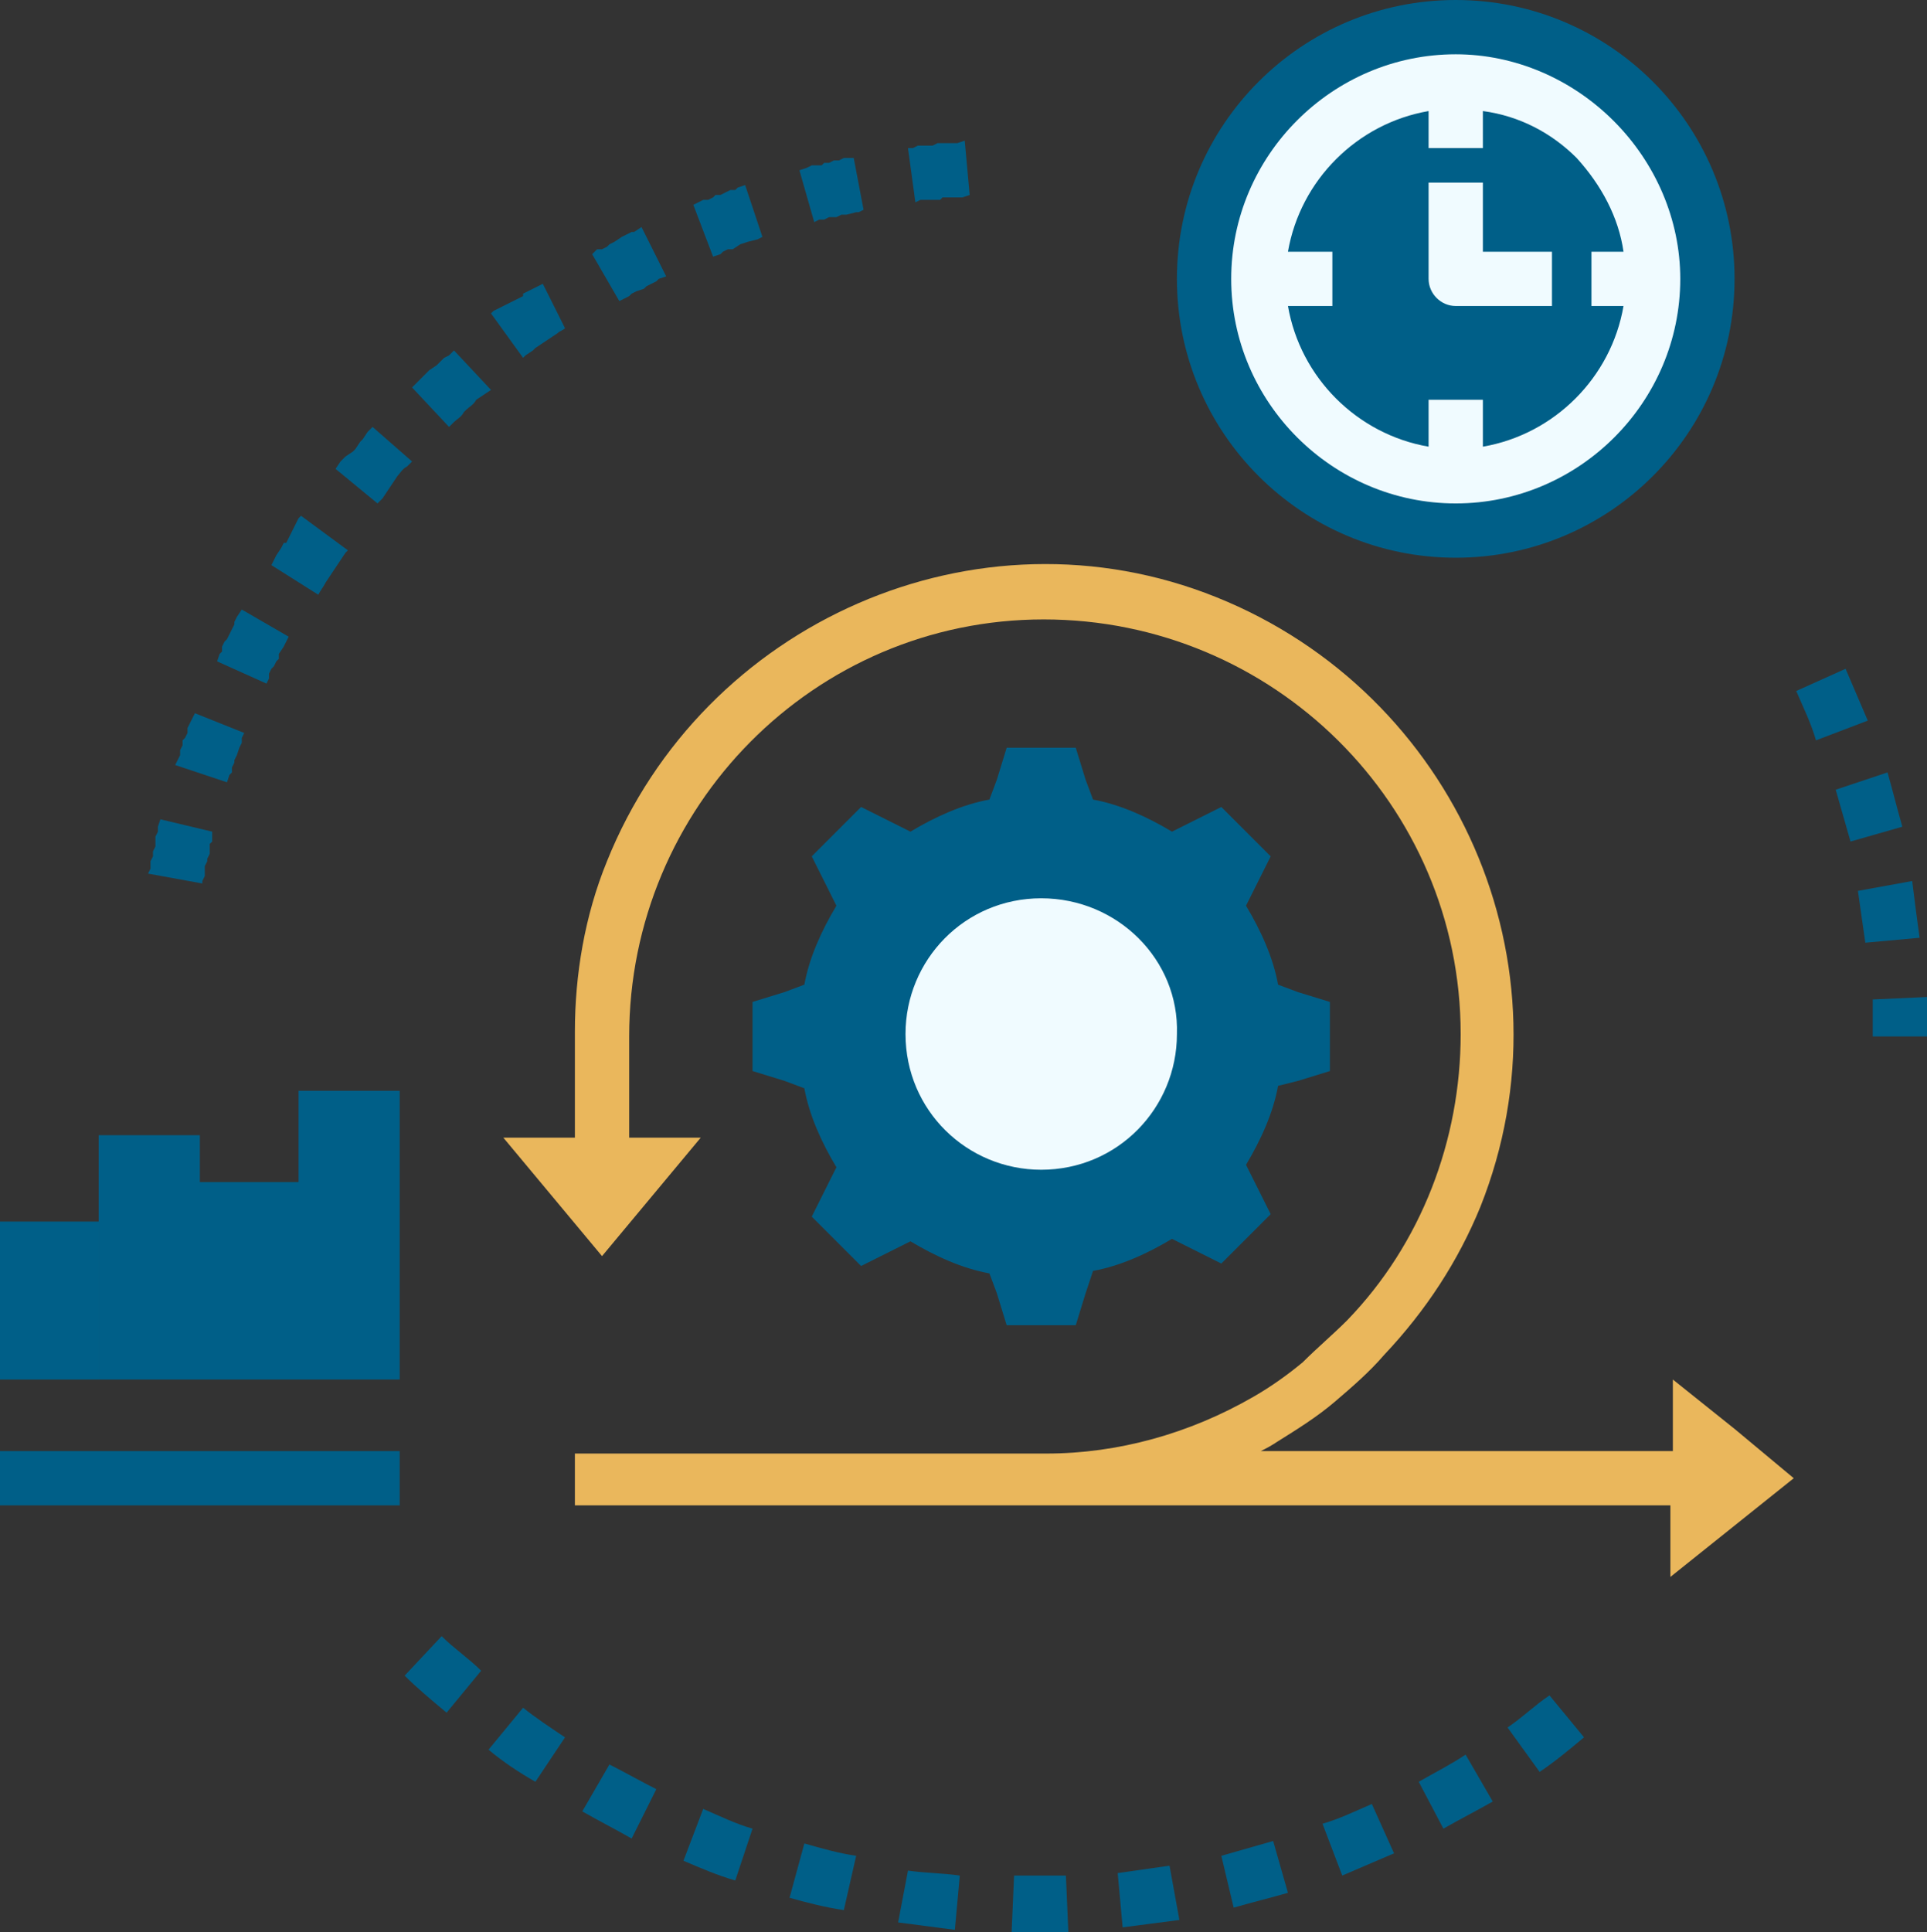
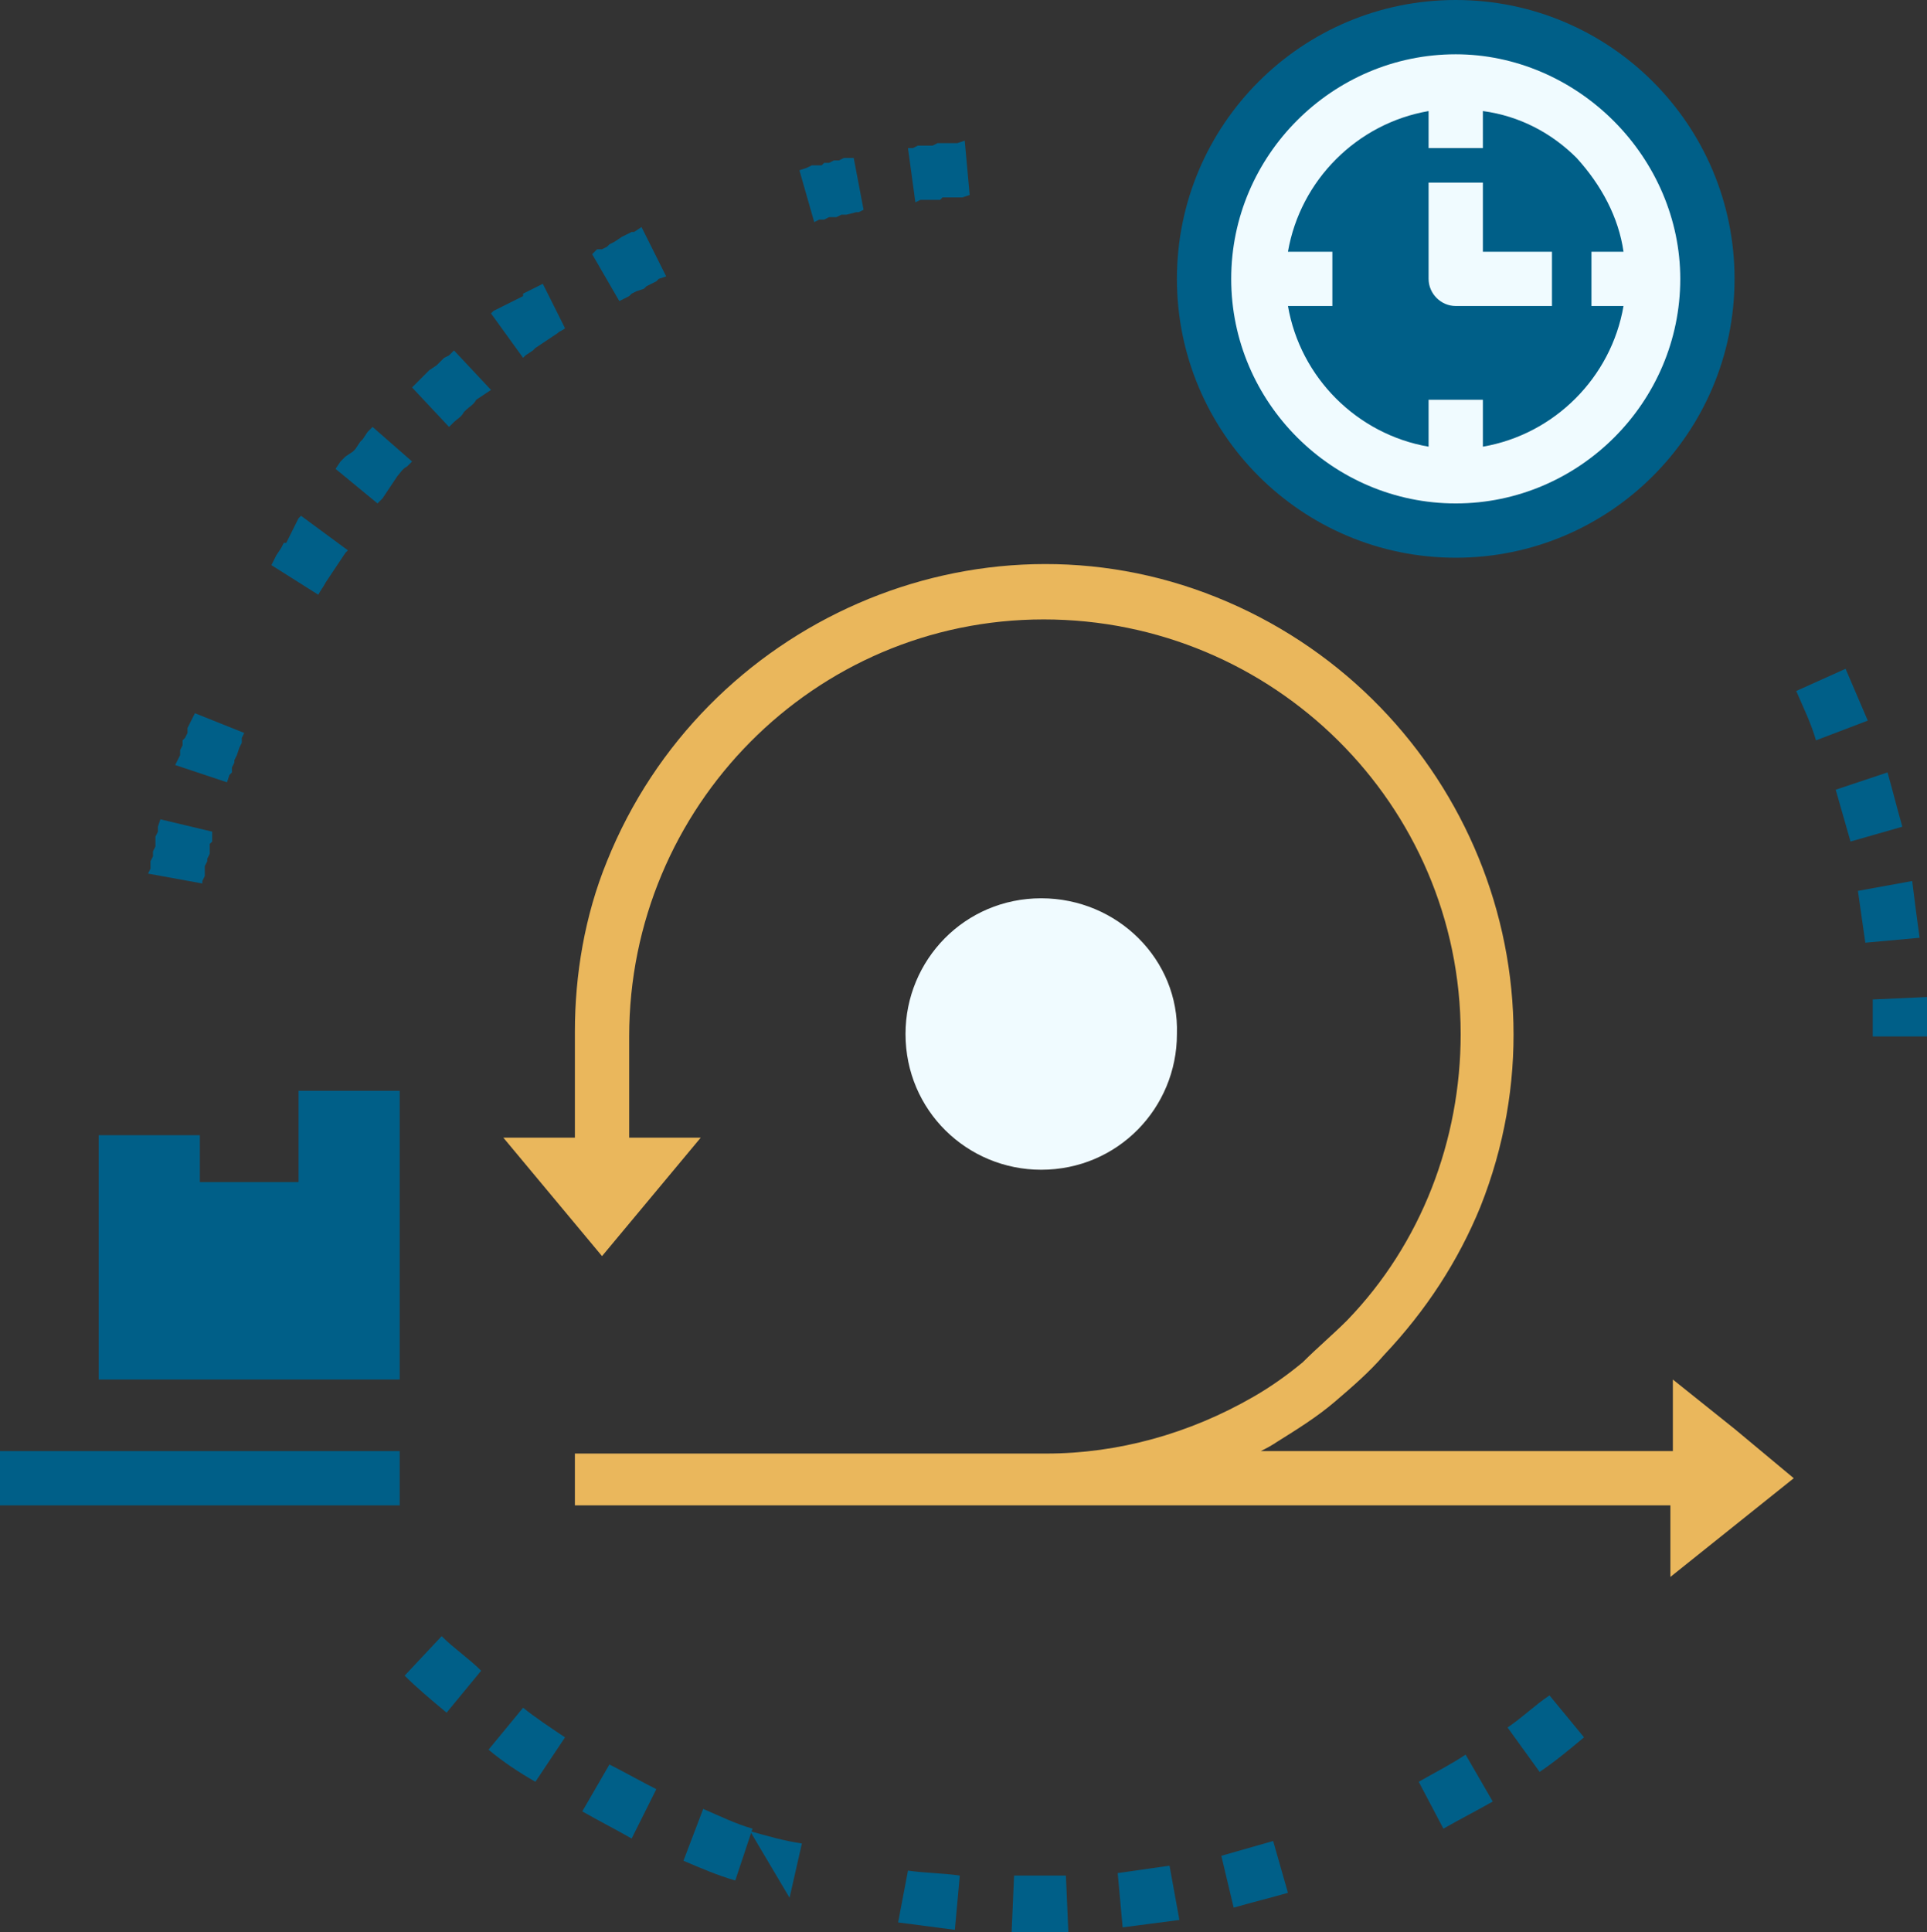
<svg xmlns="http://www.w3.org/2000/svg" version="1.1" id="Layer_1" x="0px" y="0px" viewBox="0 0 78.1 78.3" style="enable-background:new 0 0 78.1 78.3;" xml:space="preserve">
  <rect x="0" y="0" width="78.1" height="78.3" fill="#333333" stroke="none" />
  <style type="text/css">
	.st0{fill-rule:evenodd;clip-rule:evenodd;fill:#005F88;}
	.st1{fill-rule:evenodd;clip-rule:evenodd;fill:#F0FBFF;}
	.st2{fill-rule:evenodd;clip-rule:evenodd;fill:#EAB75C;}
</style>
-   <path class="st0" d="M44.3,32.4c1.1,0.2,2.2,0.7,3.2,1.3l0.8-0.4l1.2-0.6l1,1l1,1l-0.6,1.2l-0.4,0.8c0.6,1,1.1,2.1,1.3,3.2l0.8,0.3  l1.3,0.4v2.8l-1.3,0.4L51.8,44c-0.2,1.1-0.7,2.2-1.3,3.2l0.4,0.8l0.6,1.2l-1,1l-1,1l-1.2-0.6l-0.8-0.4c-1,0.6-2.1,1.1-3.2,1.3  L44,52.4l-0.4,1.3h-2.8l-0.4-1.3l-0.3-0.8c-1.1-0.2-2.2-0.7-3.2-1.3l-0.8,0.4l-1.2,0.6l-1-1l-1-1l0.6-1.2l0.4-0.8  c-0.6-1-1.1-2.1-1.3-3.2l-0.8-0.3l-1.3-0.4v-2.8l1.3-0.4l0.8-0.3c0.2-1.1,0.7-2.2,1.3-3.2l-0.4-0.8l-0.6-1.2l1-1l1-1l1.2,0.6  l0.8,0.4c1-0.6,2.1-1.1,3.2-1.3l0.3-0.8l0.4-1.3h2.8l0.4,1.3L44.3,32.4L44.3,32.4z" />
  <polygon class="st0" points="39.1,5.7 38.8,5.8 38.6,5.8 38.4,5.8 38.2,5.8 38,5.8 37.8,5.9 37.6,5.9 37.4,5.9 37.2,5.9 37,6   36.8,6 37.1,8.2 37.3,8.1 37.5,8.1 37.7,8.1 37.9,8.1 38.1,8.1 38.2,8 38.4,8 38.6,8 38.8,8 39,8 39.3,7.9 39.1,5.7 " />
  <polygon class="st0" points="34.6,6.4 34.4,6.4 34.2,6.4 34,6.5 33.8,6.5 33.6,6.6 33.4,6.6 33.3,6.7 33.1,6.7 32.9,6.7 32.7,6.8   32.4,6.9 33,9 33.2,8.9 33.4,8.9 33.6,8.8 33.8,8.8 33.9,8.8 34.1,8.7 34.3,8.7 34.7,8.6 34.8,8.6 35,8.5 " />
-   <polygon class="st0" points="30.2,7.5 29.9,7.6 29.8,7.7 29.6,7.7 29.4,7.8 29.2,7.9 29,7.9 28.9,8 28.7,8.1 28.5,8.1 28.3,8.2   28.1,8.3 28.9,10.4 29.2,10.3 29.3,10.2 29.5,10.1 29.7,10.1 30,9.9 30.3,9.8 30.7,9.7 30.9,9.6 30.2,7.5 " />
  <polygon class="st0" points="26,9.2 25.7,9.4 25.6,9.4 25.4,9.5 25.2,9.6 24.9,9.8 24.7,9.9 24.6,10 24.4,10.1 24.2,10.1 24,10.3   25.1,12.2 25.3,12.1 25.5,12 25.6,11.9 25.8,11.8 26.1,11.7 26.2,11.6 26.4,11.5 26.6,11.4 26.7,11.3 27,11.2 " />
  <path class="st0" d="M22,11.5l-0.2,0.1l-0.2,0.1l-0.2,0.1l-0.2,0.1L21.2,12l-0.2,0.1l-0.2,0.1l-0.2,0.1l-0.2,0.1l-0.2,0.1l-0.2,0.1  l-0.1,0.1l1.3,1.8l0.1-0.1l0.3-0.2l0.1-0.1l0.3-0.2l0.3-0.2l0.3-0.2c0.1-0.1,0.2-0.1,0.3-0.2L22,11.5L22,11.5z" />
  <path class="st0" d="M18.4,14.2l-0.1,0.1l-0.1,0.1L18,14.5l-0.1,0.1l-0.1,0.1l-0.1,0.1L17.4,15l-0.1,0.1l-0.1,0.1L17,15.4l-0.1,0.1  l-0.2,0.2l1.5,1.6l0.2-0.2c0.1-0.1,0.3-0.2,0.4-0.4l0.1-0.1c0.1-0.1,0.3-0.2,0.4-0.4l0.3-0.2l0.3-0.2L18.4,14.2z" />
  <path class="st0" d="M15.1,17.3l-0.2,0.2l-0.2,0.3l-0.1,0.1l-0.2,0.3l-0.1,0.1L14,18.5l-0.1,0.1l-0.1,0.1l-0.2,0.3l1.7,1.4l0.2-0.2  l0.2-0.3l0.2-0.3l0.2-0.3c0.1-0.1,0.2-0.3,0.4-0.4l0.2-0.2L15.1,17.3L15.1,17.3z" />
  <path class="st0" d="M12.2,20.9L12.1,21L12,21.2l-0.1,0.2l-0.1,0.2l-0.1,0.2l-0.1,0.2L11.5,22l-0.1,0.2l-0.2,0.3l-0.1,0.2l-0.1,0.2  l1.9,1.2c0.1-0.2,0.2-0.3,0.3-0.5l0.2-0.3l0.2-0.3l0.2-0.3l0.2-0.3l0.1-0.1L12.2,20.9L12.2,20.9z" />
-   <polygon class="st0" points="9.8,24.7 9.6,25 9.5,25.2 9.5,25.3 9.4,25.5 9.3,25.7 9.2,25.9 9.1,26 9,26.2 9,26.4 8.9,26.5   8.8,26.8 10.8,27.7 10.9,27.5 10.9,27.3 11,27.1 11.1,27 11.2,26.8 11.3,26.7 11.3,26.5 11.5,26.2 11.6,26 11.7,25.8 " />
  <polygon class="st0" points="7.9,28.9 7.8,29.1 7.7,29.3 7.6,29.5 7.6,29.7 7.5,29.9 7.4,30 7.4,30.2 7.3,30.4 7.3,30.6 7.2,30.8   7.1,31 9.2,31.7 9.3,31.4 9.4,31.3 9.4,31.1 9.5,30.9 9.5,30.8 9.6,30.6 9.7,30.3 9.8,30.1 9.8,29.9 9.9,29.7 7.9,28.9 " />
  <polygon class="st0" points="6.5,33.2 6.4,33.5 6.4,33.7 6.3,33.9 6.3,34.1 6.3,34.3 6.2,34.5 6.2,34.7 6.1,34.9 6.1,35.1 6.1,35.2   6,35.4 8.2,35.8 8.2,35.7 8.3,35.5 8.3,35.3 8.3,35.1 8.4,34.9 8.4,34.8 8.5,34.6 8.5,34.4 8.5,34.2 8.6,34.1 8.6,33.7 6.5,33.2 " />
  <path class="st0" d="M16.4,67.9c0.5,0.5,1.1,1,1.7,1.5l1.4-1.7c-0.5-0.5-1.1-0.9-1.6-1.4C17.9,66.3,16.4,67.9,16.4,67.9z" />
  <path class="st0" d="M19.8,70.9c0.6,0.5,1.2,0.9,1.9,1.3l1.2-1.8c-0.6-0.4-1.2-0.8-1.7-1.2L19.8,70.9z" />
  <path class="st0" d="M23.6,73.4c0.7,0.4,1.3,0.7,2,1.1l1-2c-0.6-0.3-1.3-0.7-1.9-1L23.6,73.4L23.6,73.4z" />
  <path class="st0" d="M27.7,75.4c0.7,0.3,1.4,0.6,2.1,0.8l0.7-2.1c-0.7-0.2-1.3-0.5-2-0.8L27.7,75.4z" />
-   <path class="st0" d="M32,76.9c0.7,0.2,1.5,0.4,2.2,0.5l0.5-2.2c-0.7-0.1-1.4-0.3-2.1-0.5L32,76.9L32,76.9z" />
+   <path class="st0" d="M32,76.9l0.5-2.2c-0.7-0.1-1.4-0.3-2.1-0.5L32,76.9L32,76.9z" />
  <path class="st0" d="M36.4,77.9c0.8,0.1,1.5,0.2,2.3,0.3l0.2-2.2c-0.7-0.1-1.4-0.1-2.1-0.2L36.4,77.9L36.4,77.9z" />
  <path class="st0" d="M41,78.3c0.8,0,1.5,0,2.3,0L43.2,76c-0.7,0-1.4,0-2.1,0L41,78.3z" />
  <path class="st0" d="M45.5,78.1c0.8-0.1,1.5-0.2,2.3-0.3l-0.4-2.2c-0.7,0.1-1.4,0.2-2.1,0.3L45.5,78.1L45.5,78.1z" />
  <path class="st0" d="M50,77.3c0.7-0.2,1.5-0.4,2.2-0.6l-0.6-2.1c-0.7,0.2-1.4,0.4-2.1,0.6L50,77.3L50,77.3z" />
-   <path class="st0" d="M54.4,76c0.7-0.3,1.4-0.6,2.1-0.9l-0.9-2c-0.7,0.3-1.3,0.6-2,0.8L54.4,76L54.4,76z" />
  <path class="st0" d="M58.5,74.1c0.7-0.4,1.3-0.7,2-1.1l-1.1-1.9c-0.6,0.4-1.2,0.7-1.9,1.1L58.5,74.1L58.5,74.1z" />
  <path class="st0" d="M62.4,71.8c0.6-0.4,1.2-0.9,1.8-1.4l-1.4-1.7c-0.6,0.4-1.1,0.9-1.7,1.3L62.4,71.8z" />
  <path class="st0" d="M78.1,42c0-0.6,0-1.1,0-1.6l-2.2,0.1c0,0.5,0,1,0,1.5H78.1z" />
  <path class="st0" d="M77.8,38c-0.1-0.7-0.2-1.5-0.3-2.3l-2.2,0.4c0.1,0.7,0.2,1.4,0.3,2.1L77.8,38L77.8,38z" />
  <path class="st0" d="M77.1,33.5c-0.2-0.7-0.4-1.5-0.6-2.2L74.4,32c0.2,0.7,0.4,1.4,0.6,2.1L77.1,33.5L77.1,33.5z" />
  <path class="st0" d="M75.7,29.2c-0.3-0.7-0.6-1.4-0.9-2.1l-2,0.9c0.3,0.7,0.6,1.3,0.8,2L75.7,29.2L75.7,29.2z" />
  <rect y="58.8" class="st0" width="16.2" height="2.2" />
  <polygon class="st0" points="12.1,44.2 16.2,44.2 16.2,55.9 4,55.9 4,46 8.1,46 8.1,47.9 12.1,47.9 " />
-   <rect y="49.5" class="st0" width="4" height="6.4" />
  <circle class="st0" cx="59" cy="11.3" r="11.3" />
  <path class="st1" d="M59,2.2c-5,0-9.1,4.1-9.1,9.1s4.1,9.1,9.1,9.1s9.1-4.1,9.1-9.1c0-2.4-1-4.7-2.7-6.4C63.7,3.2,61.4,2.2,59,2.2z" />
  <path class="st0" d="M63.9,6.4c-1-1-2.3-1.7-3.8-1.9V6h-2.2V4.5C55,5,52.7,7.3,52.2,10.2H54v2.2h-1.8c0.5,2.9,2.8,5.2,5.7,5.7v-1.9  h2.2v1.9c2.9-0.5,5.2-2.8,5.7-5.7h-1.3v-2.2h1.3C65.6,8.8,64.9,7.5,63.9,6.4z" />
  <path class="st2" d="M72.7,59.9l-2.4-2l-2.5-2v2.9H51.1c0.2-0.1,0.4-0.2,0.7-0.4c0.8-0.5,1.6-1,2.3-1.6c0.7-0.6,1.4-1.2,2-1.9  c1.7-1.8,3-3.8,3.9-6c3.9-9.8-1-20.8-10.7-24.7s-20.8,1-24.7,10.7c-0.9,2.2-1.3,4.6-1.3,6.9v4.3h-2.9l2,2.4l2,2.4l2-2.4l2-2.4h-2.9  V42c0-9.3,7.5-16.9,16.8-16.9c9.3,0,16.9,7.5,16.9,16.8c0,4.3-1.6,8.5-4.6,11.6c-0.6,0.6-1.2,1.1-1.8,1.7c-0.6,0.5-1.3,1-2,1.4  c-2.6,1.5-5.5,2.3-8.4,2.3H23.3V61h44.4v2.9l2.5-2L72.7,59.9L72.7,59.9z" />
  <path class="st1" d="M42.2,36.4c-3.1,0-5.5,2.5-5.5,5.5c0,3.1,2.5,5.5,5.5,5.5c3.1,0,5.5-2.5,5.5-5.5C47.8,38.9,45.3,36.4,42.2,36.4  z" />
  <path class="st1" d="M62.9,12.4v-2.2h-2.8V7.4h-2.2v3.9c0,0.6,0.5,1.1,1.1,1.1H62.9z" />
</svg>